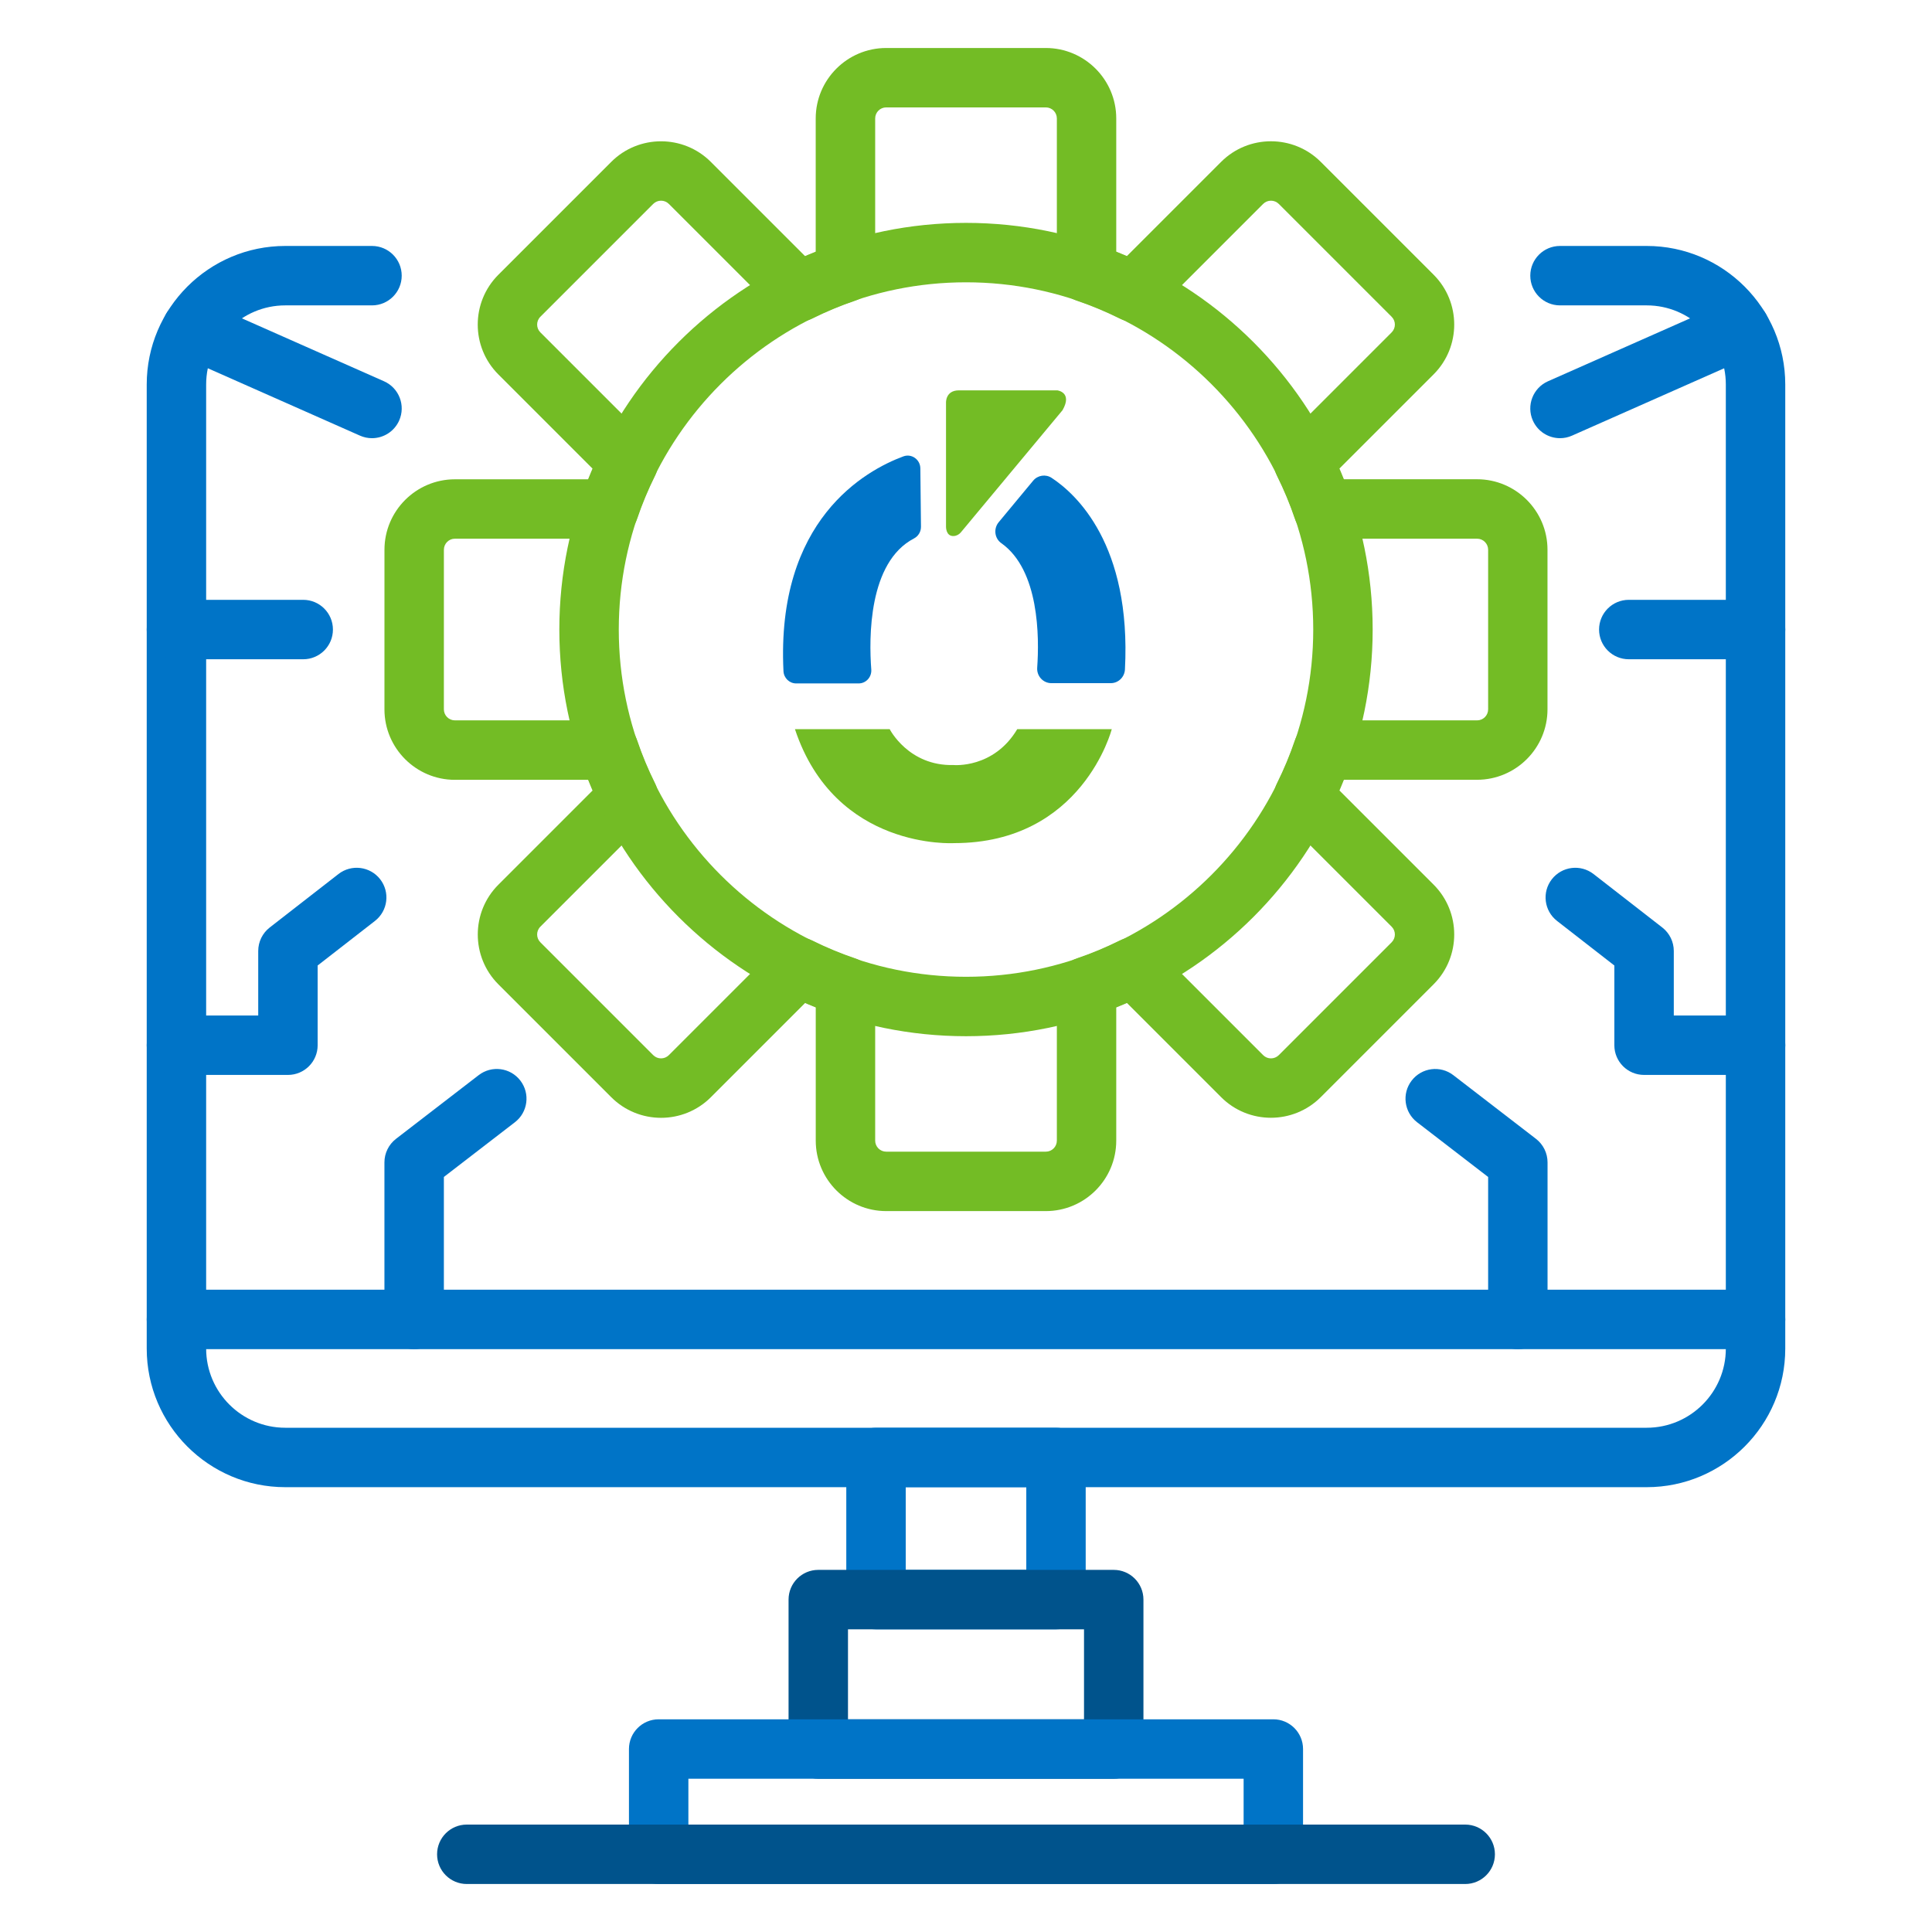
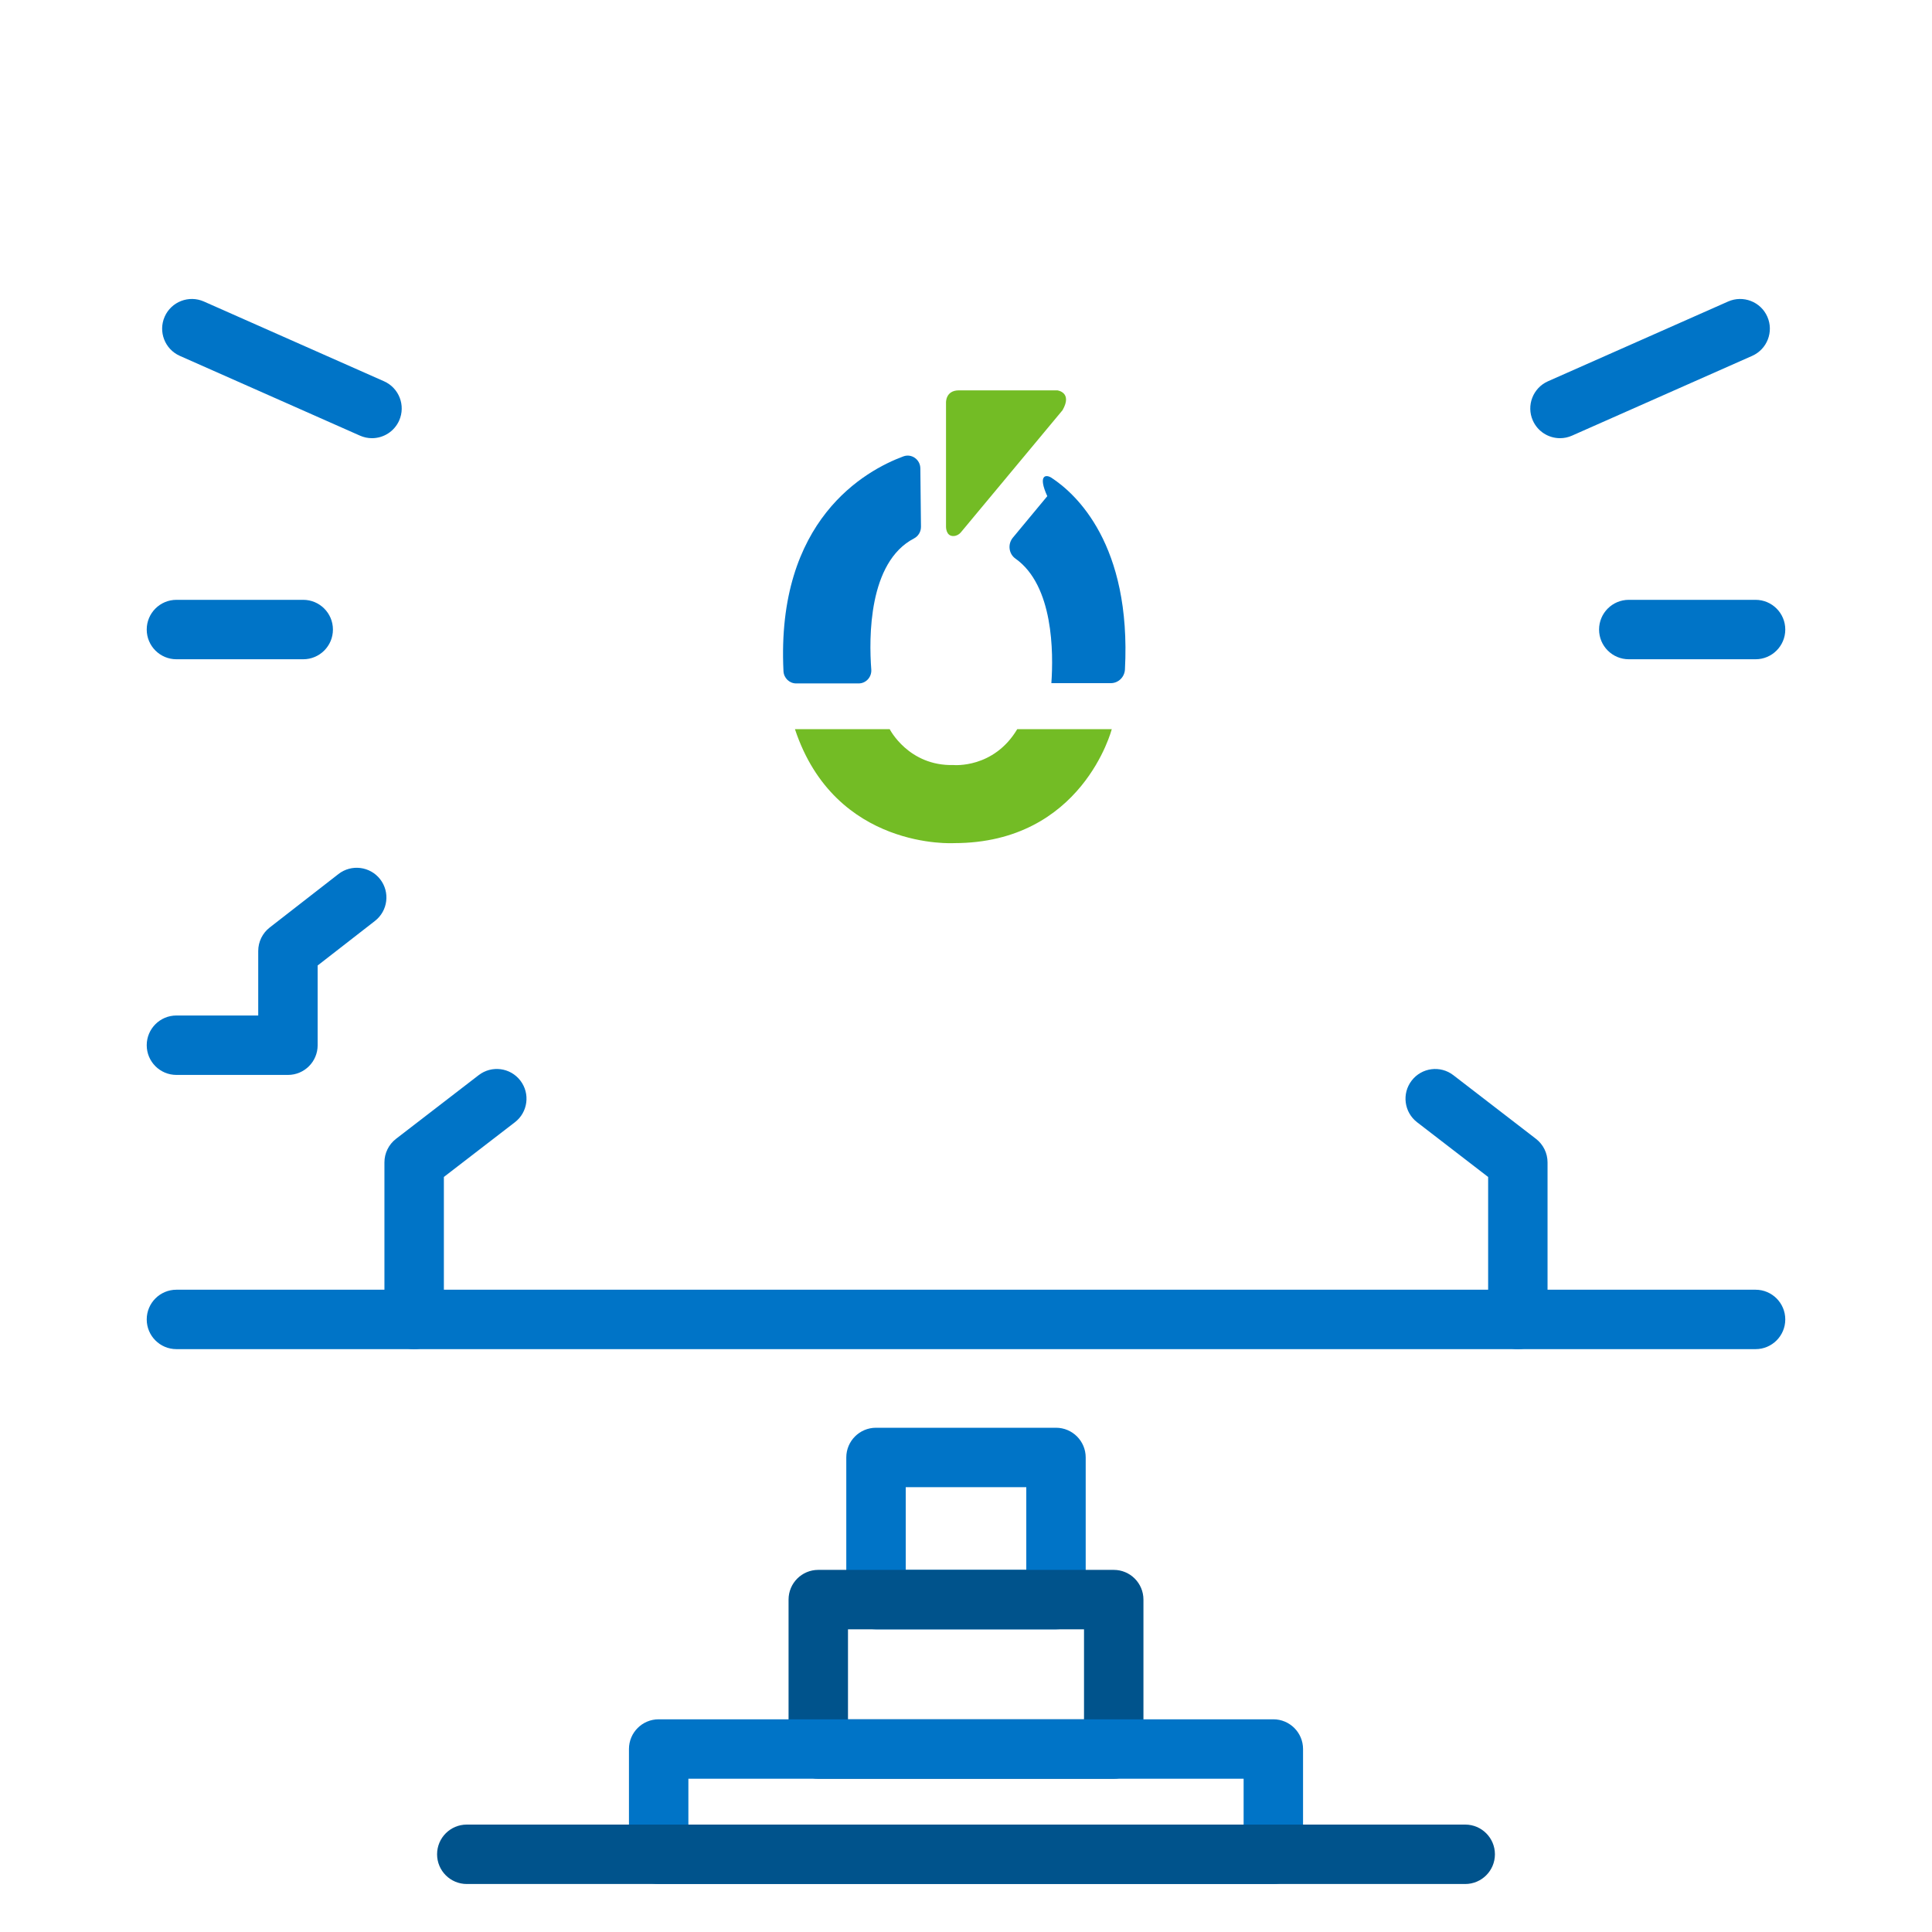
<svg xmlns="http://www.w3.org/2000/svg" x="0px" y="0px" viewBox="0 0 1080 1080" style="enable-background:new 0 0 1080 1080;" xml:space="preserve">
  <style type="text/css">	.st0{fill:#0074C7;}	.st1{fill:#00538C;}	.st2{fill:#73BC25;}</style>
  <g id="Capa_2" />
  <g id="Layer_1">
    <g>
-       <path class="st0" d="M920.53,831.34H159.47c-42.71,0-77.45-34.75-77.45-77.45V214.94c0-42.71,34.75-77.45,77.45-77.45h48.48   c9.18,0,16.61,7.44,16.61,16.61c0,9.17-7.44,16.61-16.61,16.61h-48.48c-24.39,0-44.23,19.84-44.23,44.23v538.95   c0,24.39,19.84,44.23,44.23,44.23h761.05c24.39,0,44.23-19.84,44.23-44.23V214.94c0-24.39-19.84-44.23-44.23-44.23h-48.47   c-9.17,0-16.61-7.44-16.61-16.61c0-9.18,7.44-16.61,16.61-16.61h48.47c42.71,0,77.45,34.75,77.45,77.45v538.95   C997.98,796.6,963.24,831.34,920.53,831.34z" />
      <path class="st0" d="M981.37,754.18H98.63c-9.18,0-16.61-7.44-16.61-16.61c0-9.18,7.44-16.61,16.61-16.61h882.74   c9.17,0,16.61,7.44,16.61,16.61C997.98,746.74,990.54,754.18,981.37,754.18z" />
      <path class="st0" d="M590.31,910.79H489.69c-9.17,0-16.61-7.43-16.61-16.61v-79.45c0-9.17,7.44-16.61,16.61-16.61h100.61   c9.18,0,16.61,7.44,16.61,16.61v79.45C606.92,903.36,599.48,910.79,590.31,910.79z M506.31,877.57h67.39v-46.23h-67.39V877.57z" />
      <path class="st1" d="M622.58,994.32H457.42c-9.18,0-16.61-7.44-16.61-16.61v-83.53c0-9.18,7.43-16.61,16.61-16.61h165.16   c9.18,0,16.61,7.43,16.61,16.61v83.53C639.19,986.88,631.75,994.32,622.58,994.32z M474.03,961.1h131.94v-50.31H474.03V961.1z" />
      <path class="st0" d="M711.8,1053.17H368.2c-9.18,0-16.61-7.44-16.61-16.61v-58.85c0-9.17,7.43-16.61,16.61-16.61h343.6   c9.17,0,16.61,7.44,16.61,16.61v58.85C728.41,1045.74,720.98,1053.17,711.8,1053.17z M384.81,1019.95h310.38v-25.63H384.81   V1019.95z" />
      <path class="st1" d="M819.06,1053.17H260.94c-9.18,0-16.61-7.44-16.61-16.61c0-9.18,7.44-16.61,16.61-16.61h558.12   c9.17,0,16.61,7.44,16.61,16.61C835.67,1045.74,828.23,1053.17,819.06,1053.17z" />
-       <path class="st2" d="M584.62,677.01h-89.22c-21.72,0-39.39-17.67-39.39-39.39v-74.63c-1.95-0.78-3.9-1.59-5.84-2.43l-52.78,52.78   c-15.35,15.37-40.35,15.37-55.7,0l-63.09-63.09c-15.36-15.36-15.36-40.35,0-55.7l52.78-52.78c-0.84-1.95-1.65-3.89-2.43-5.84   H254.3c-21.72,0-39.39-17.67-39.39-39.39l0.01-89.22c0-21.72,17.67-39.39,39.38-39.39h74.63c0.78-1.95,1.59-3.89,2.43-5.84   l-52.78-52.79c-15.36-15.36-15.36-40.34,0-55.7l63.09-63.09c15.36-15.37,40.36-15.36,55.7,0l52.78,52.78   c1.94-0.84,3.89-1.65,5.84-2.43V66.21c0-21.72,17.67-39.38,39.39-39.38h89.22c21.72,0,39.39,17.67,39.39,39.38v74.63   c1.95,0.78,3.9,1.59,5.84,2.43l52.78-52.78c15.36-15.36,40.34-15.35,55.7-0.01l63.09,63.09c15.36,15.36,15.36,40.34,0,55.7   l-52.79,52.79c0.84,1.95,1.66,3.89,2.44,5.84h74.62c21.72,0,39.39,17.67,39.39,39.39v89.22c0,21.72-17.67,39.39-39.39,39.39   h-74.62c-0.78,1.95-1.6,3.89-2.44,5.84l52.79,52.78c15.36,15.36,15.36,40.35,0,55.7l-63.09,63.09c-15.36,15.37-40.36,15.37-55.7,0   l-52.78-52.78c-1.94,0.84-3.89,1.65-5.84,2.43v74.63C624.01,659.34,606.34,677.01,584.62,677.01z M446.63,523.99   c2.5,0,5.03,0.56,7.38,1.73c7.93,3.94,15.98,7.29,23.92,9.97c6.75,2.28,11.3,8.62,11.3,15.74v86.19c0,3.4,2.77,6.17,6.17,6.17   h89.22c3.4,0,6.17-2.77,6.17-6.17v-86.19c0-7.12,4.55-13.46,11.3-15.74c7.93-2.68,15.98-6.03,23.91-9.97   c6.4-3.18,14.09-1.91,19.13,3.13l60.99,60.99c2.41,2.41,6.31,2.39,8.73,0l63.09-63.09c2.41-2.41,2.41-6.32,0-8.73l-60.99-60.99   c-5.04-5.04-6.31-12.74-3.14-19.12c3.95-7.97,7.31-16.02,9.97-23.92c2.28-6.75,8.62-11.3,15.74-11.3h86.19   c3.4,0,6.17-2.77,6.17-6.17v-89.22c0-3.4-2.77-6.17-6.17-6.17h-86.19c-7.12,0-13.46-4.55-15.74-11.3   c-2.67-7.9-6.02-15.95-9.97-23.92c-3.17-6.39-1.9-14.08,3.14-19.12l60.99-60.99c2.41-2.41,2.41-6.32,0-8.73l-63.09-63.09   c-2.4-2.39-6.32-2.4-8.73,0l-60.99,60.99c-5.03,5.05-12.72,6.32-19.13,3.13c-7.93-3.94-15.97-7.29-23.91-9.97   c-6.76-2.28-11.3-8.62-11.3-15.74v-86.2c0-3.4-2.77-6.16-6.17-6.16h-89.22c-3.4,0-6.17,2.76-6.17,6.16v86.2   c0,7.12-4.55,13.46-11.3,15.74c-7.94,2.68-15.99,6.03-23.92,9.97c-6.39,3.17-14.09,1.91-19.13-3.13l-60.99-60.99   c-2.42-2.41-6.32-2.39-8.73,0l-63.09,63.09c-2.41,2.41-2.41,6.32,0,8.73l60.99,60.99c5.04,5.04,6.31,12.74,3.14,19.12   c-3.94,7.94-7.29,15.99-9.97,23.92c-2.28,6.75-8.62,11.3-15.74,11.3H254.3c-3.4,0-6.16,2.77-6.16,6.17l-0.01,89.22   c0,3.4,2.77,6.17,6.17,6.17h86.19c7.12,0,13.46,4.55,15.74,11.3c2.67,7.93,6.03,15.98,9.97,23.92c3.17,6.39,1.9,14.08-3.14,19.12   l-60.99,60.99c-2.41,2.41-2.41,6.32,0,8.73l63.09,63.09c2.41,2.4,6.31,2.41,8.73,0l60.99-60.99   C438.06,525.67,442.31,523.99,446.63,523.99z" />
-       <path class="st2" d="M540,579.25c-125.35,0-227.33-101.98-227.33-227.33c0-125.35,101.98-227.33,227.33-227.33   c125.35,0,227.33,101.98,227.33,227.33C767.33,477.27,665.35,579.25,540,579.25z M540,157.81c-107.03,0-194.1,87.08-194.1,194.11   c0,107.03,87.07,194.11,194.1,194.11c107.03,0,194.11-87.08,194.11-194.11C734.11,244.89,647.03,157.81,540,157.81z" />
      <path class="st0" d="M848.49,754.18c-9.18,0-16.61-7.44-16.61-16.61v-79.63l-39.72-30.6c-7.27-5.6-8.62-16.03-3.02-23.29   c5.59-7.27,16.03-8.63,23.29-3.02l46.19,35.59c4.08,3.15,6.47,8.01,6.47,13.16v87.8C865.1,746.74,857.66,754.18,848.49,754.18z" />
      <path class="st0" d="M981.37,368.53H910.5c-9.18,0-16.61-7.44-16.61-16.61c0-9.18,7.44-16.61,16.61-16.61h70.87   c9.17,0,16.61,7.44,16.61,16.61C997.98,361.09,990.54,368.53,981.37,368.53z" />
-       <path class="st0" d="M981.37,600.89h-62.33c-9.18,0-16.61-7.43-16.61-16.61v-44.56l-32.03-24.91c-7.24-5.63-8.55-16.07-2.91-23.31   c5.64-7.23,16.05-8.54,23.31-2.91l38.45,29.9c4.04,3.15,6.41,7.99,6.41,13.11v36.07h45.72c9.17,0,16.61,7.43,16.61,16.61   C997.98,593.45,990.54,600.89,981.37,600.89z" />
      <path class="st0" d="M872.06,244.95c-6.37,0-12.45-3.69-15.2-9.89c-3.71-8.39,0.08-18.2,8.46-21.92l100.7-44.59   c8.38-3.7,18.2,0.07,21.92,8.46c3.71,8.39-0.08,18.2-8.46,21.92l-100.7,44.59C876.6,244.49,874.32,244.95,872.06,244.95z" />
      <path class="st0" d="M231.51,754.18c-9.17,0-16.61-7.44-16.61-16.61v-87.8c0-5.15,2.4-10.01,6.48-13.16l46.2-35.59   c7.27-5.61,17.7-4.25,23.29,3.02c5.6,7.27,4.24,17.7-3.02,23.29l-39.72,30.6v79.63C248.13,746.74,240.69,754.18,231.51,754.18z" />
      <path class="st0" d="M169.51,368.53H98.63c-9.18,0-16.61-7.44-16.61-16.61c0-9.18,7.44-16.61,16.61-16.61h70.87   c9.17,0,16.61,7.44,16.61,16.61C186.12,361.09,178.68,368.53,169.51,368.53z" />
      <path class="st0" d="M160.97,600.89H98.63c-9.18,0-16.61-7.43-16.61-16.61c0-9.18,7.44-16.61,16.61-16.61h45.72V531.6   c0-5.13,2.37-9.97,6.41-13.11l38.44-29.9c7.23-5.63,17.68-4.32,23.31,2.91c5.63,7.24,4.33,17.68-2.91,23.31l-32.03,24.91v44.56   C177.58,593.45,170.14,600.89,160.97,600.89z" />
      <path class="st0" d="M207.94,244.95c-2.25,0-4.54-0.46-6.72-1.43l-100.7-44.59c-8.38-3.72-12.17-13.53-8.46-21.92   c3.71-8.39,13.55-12.17,21.92-8.46l100.7,44.59c8.38,3.72,12.17,13.53,8.46,21.92C220.4,241.25,214.32,244.95,207.94,244.95z" />
      <g>
        <path class="st2" d="M444.38,407.6h52.96c0,0,10.53,20.74,35.74,20.06c0,0,22.39,2.09,35.57-20.06h52.83    c0,0-16.38,63.71-88.12,63.71C533.35,471.31,466.88,475.46,444.38,407.6z" />
        <path class="st0" d="M504.99,255.12c-21.31,7.9-71.18,35.5-67.02,120.07c0.19,3.84,3.31,6.85,7.08,6.85h34.94    c4.13,0,7.38-3.59,7.06-7.79c-1.33-17.6-1.69-59.97,23.9-73.27c2.4-1.25,3.9-3.76,3.88-6.51l-0.35-32.64    C514.43,256.86,509.58,253.42,504.99,255.12z" />
-         <path class="st0" d="M587.88,267.14c13.59,8.94,44.62,37.18,40.97,107.09c-0.22,4.29-3.69,7.66-7.93,7.66h-33.2    c-4.61,0-8.25-3.97-7.92-8.64c1.2-17.03,1.2-54.59-20.07-69.62c-3.8-2.68-4.43-8.13-1.45-11.72l19.24-23.19    C580.09,265.63,584.53,264.93,587.88,267.14z" />
+         <path class="st0" d="M587.88,267.14c13.59,8.94,44.62,37.18,40.97,107.09c-0.22,4.29-3.69,7.66-7.93,7.66h-33.2    c1.2-17.03,1.2-54.59-20.07-69.62c-3.8-2.68-4.43-8.13-1.45-11.72l19.24-23.19    C580.09,265.63,584.53,264.93,587.88,267.14z" />
        <path class="st2" d="M593.96,229.31c5.75-10.04-2.91-11.1-2.91-11.1s-38.54,0-55,0c-7.65,0-7.22,7.01-7.22,7.01v54.04v8.63v6.5    c0,0-0.15,5.46,4.27,5.26c1.57-0.07,3.03-0.85,4.03-2.06L593.96,229.31z" />
      </g>
    </g>
  </g>
</svg>